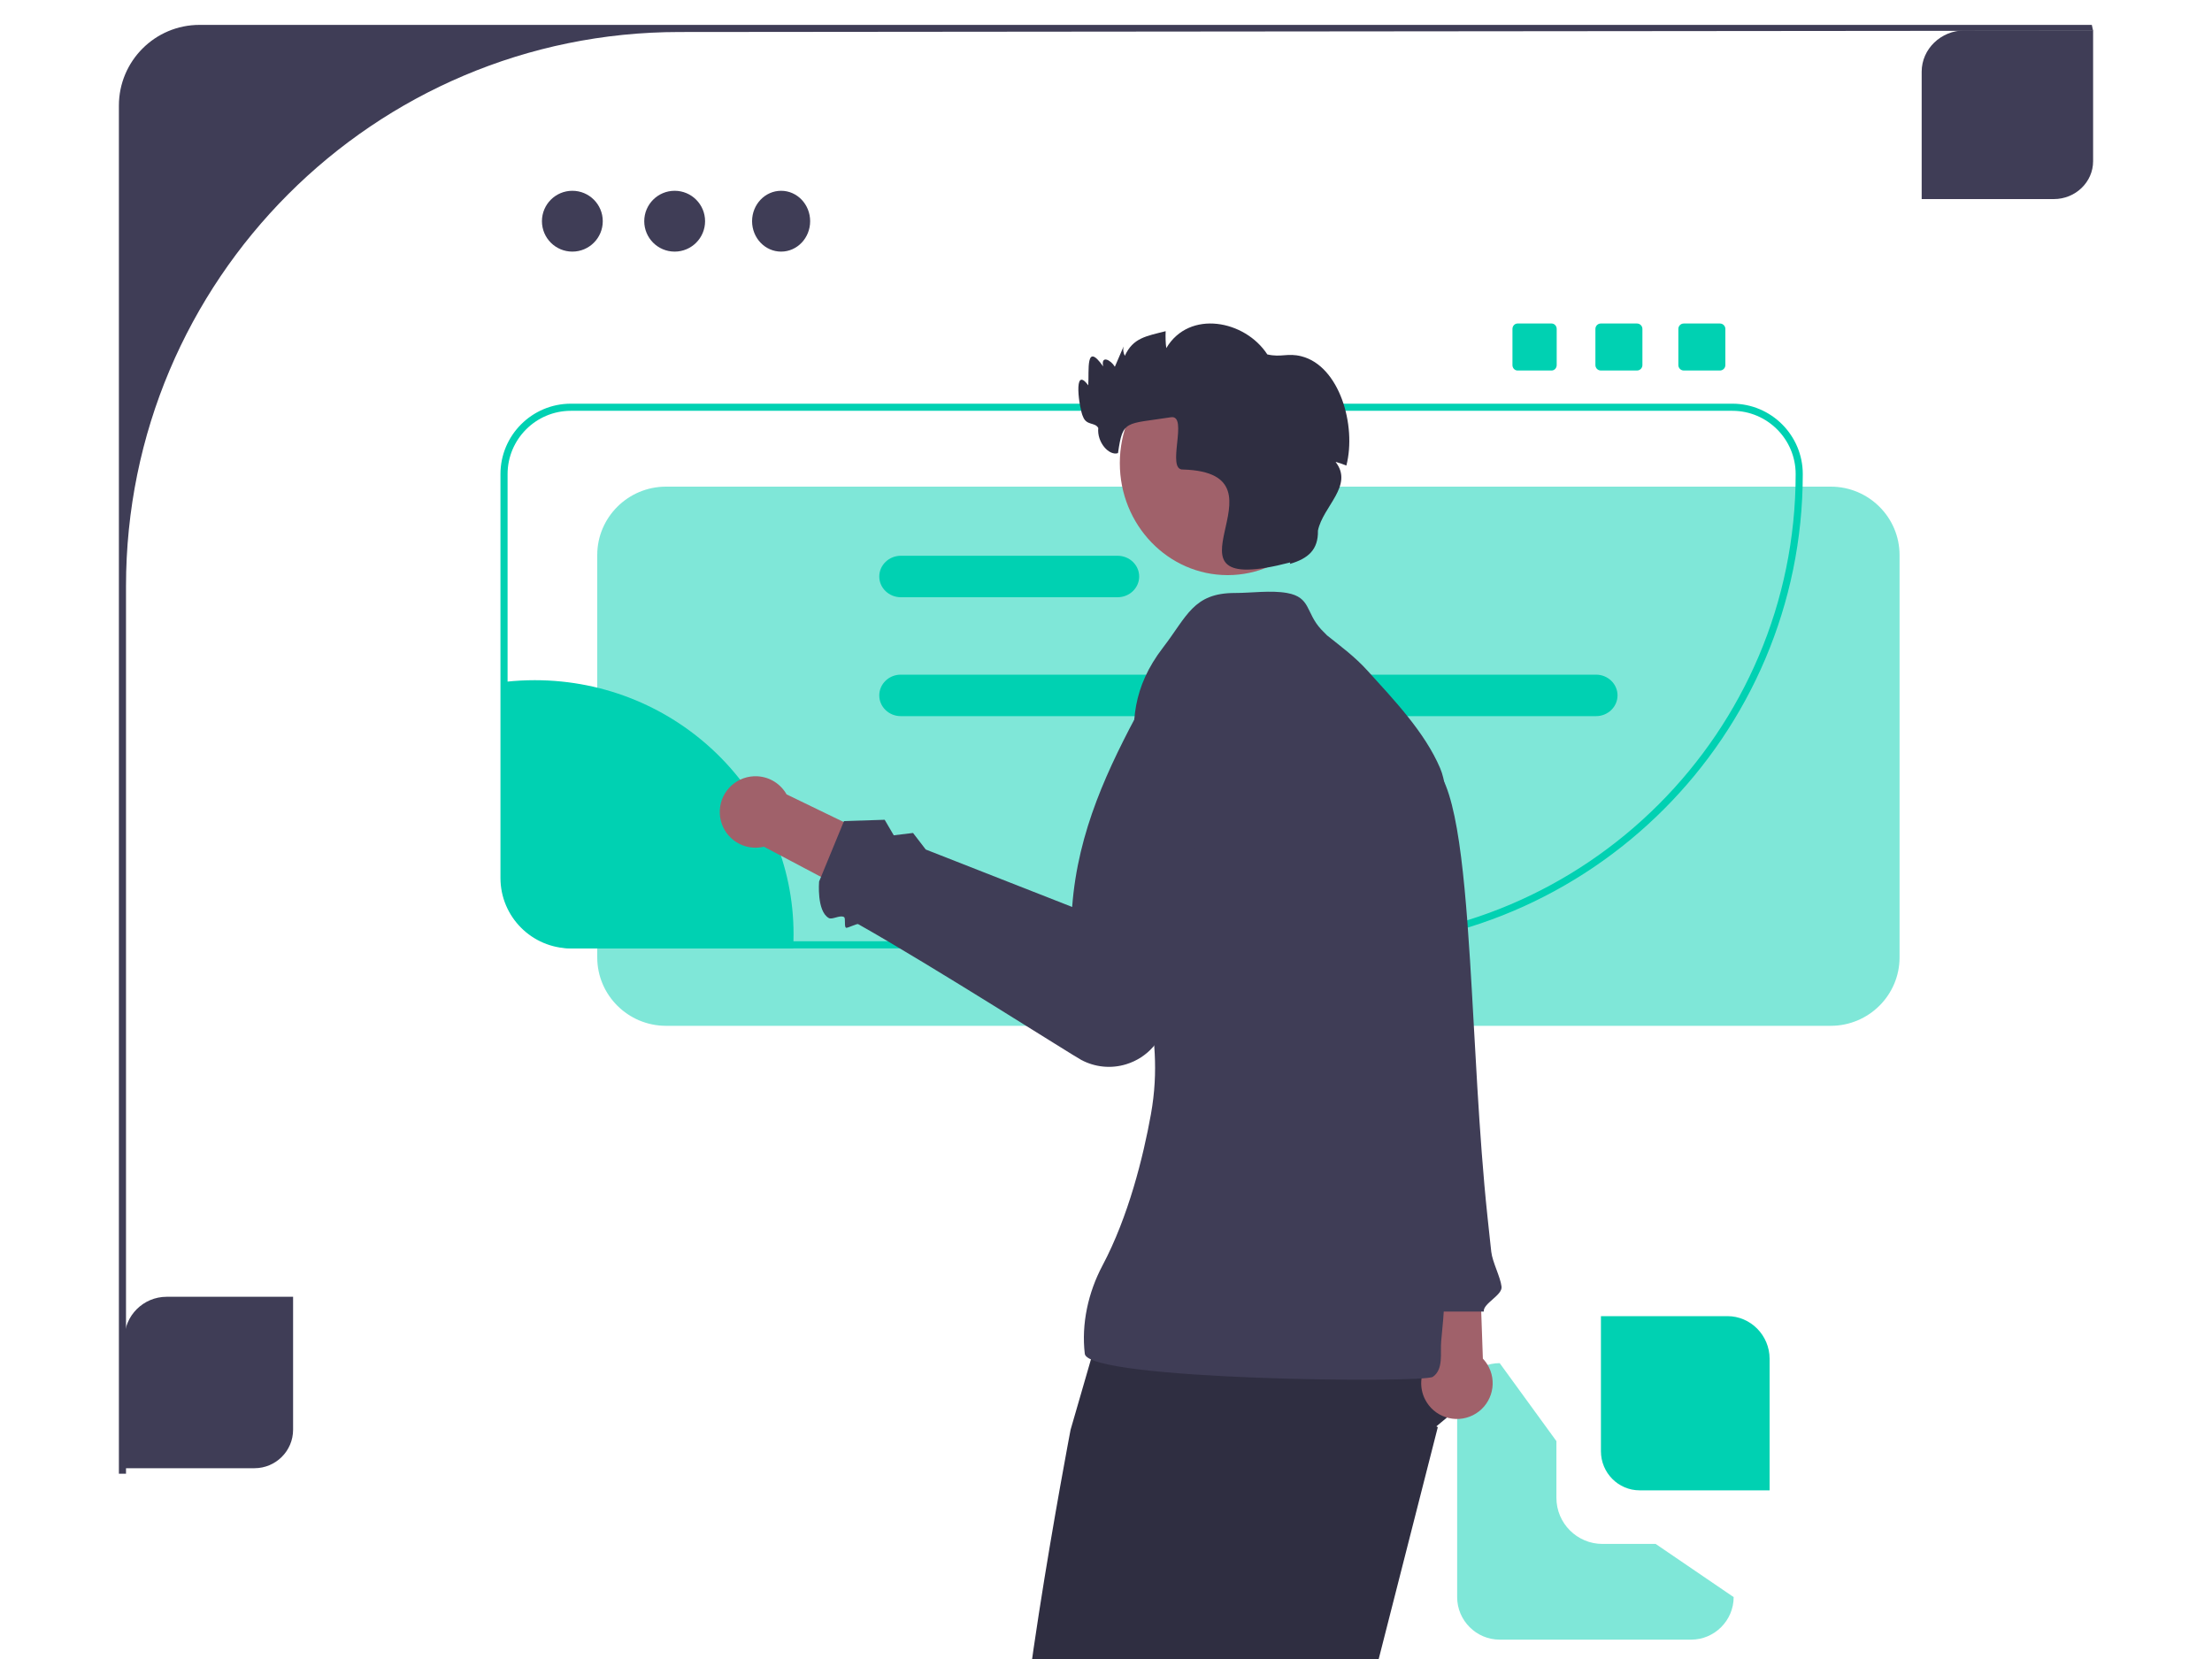
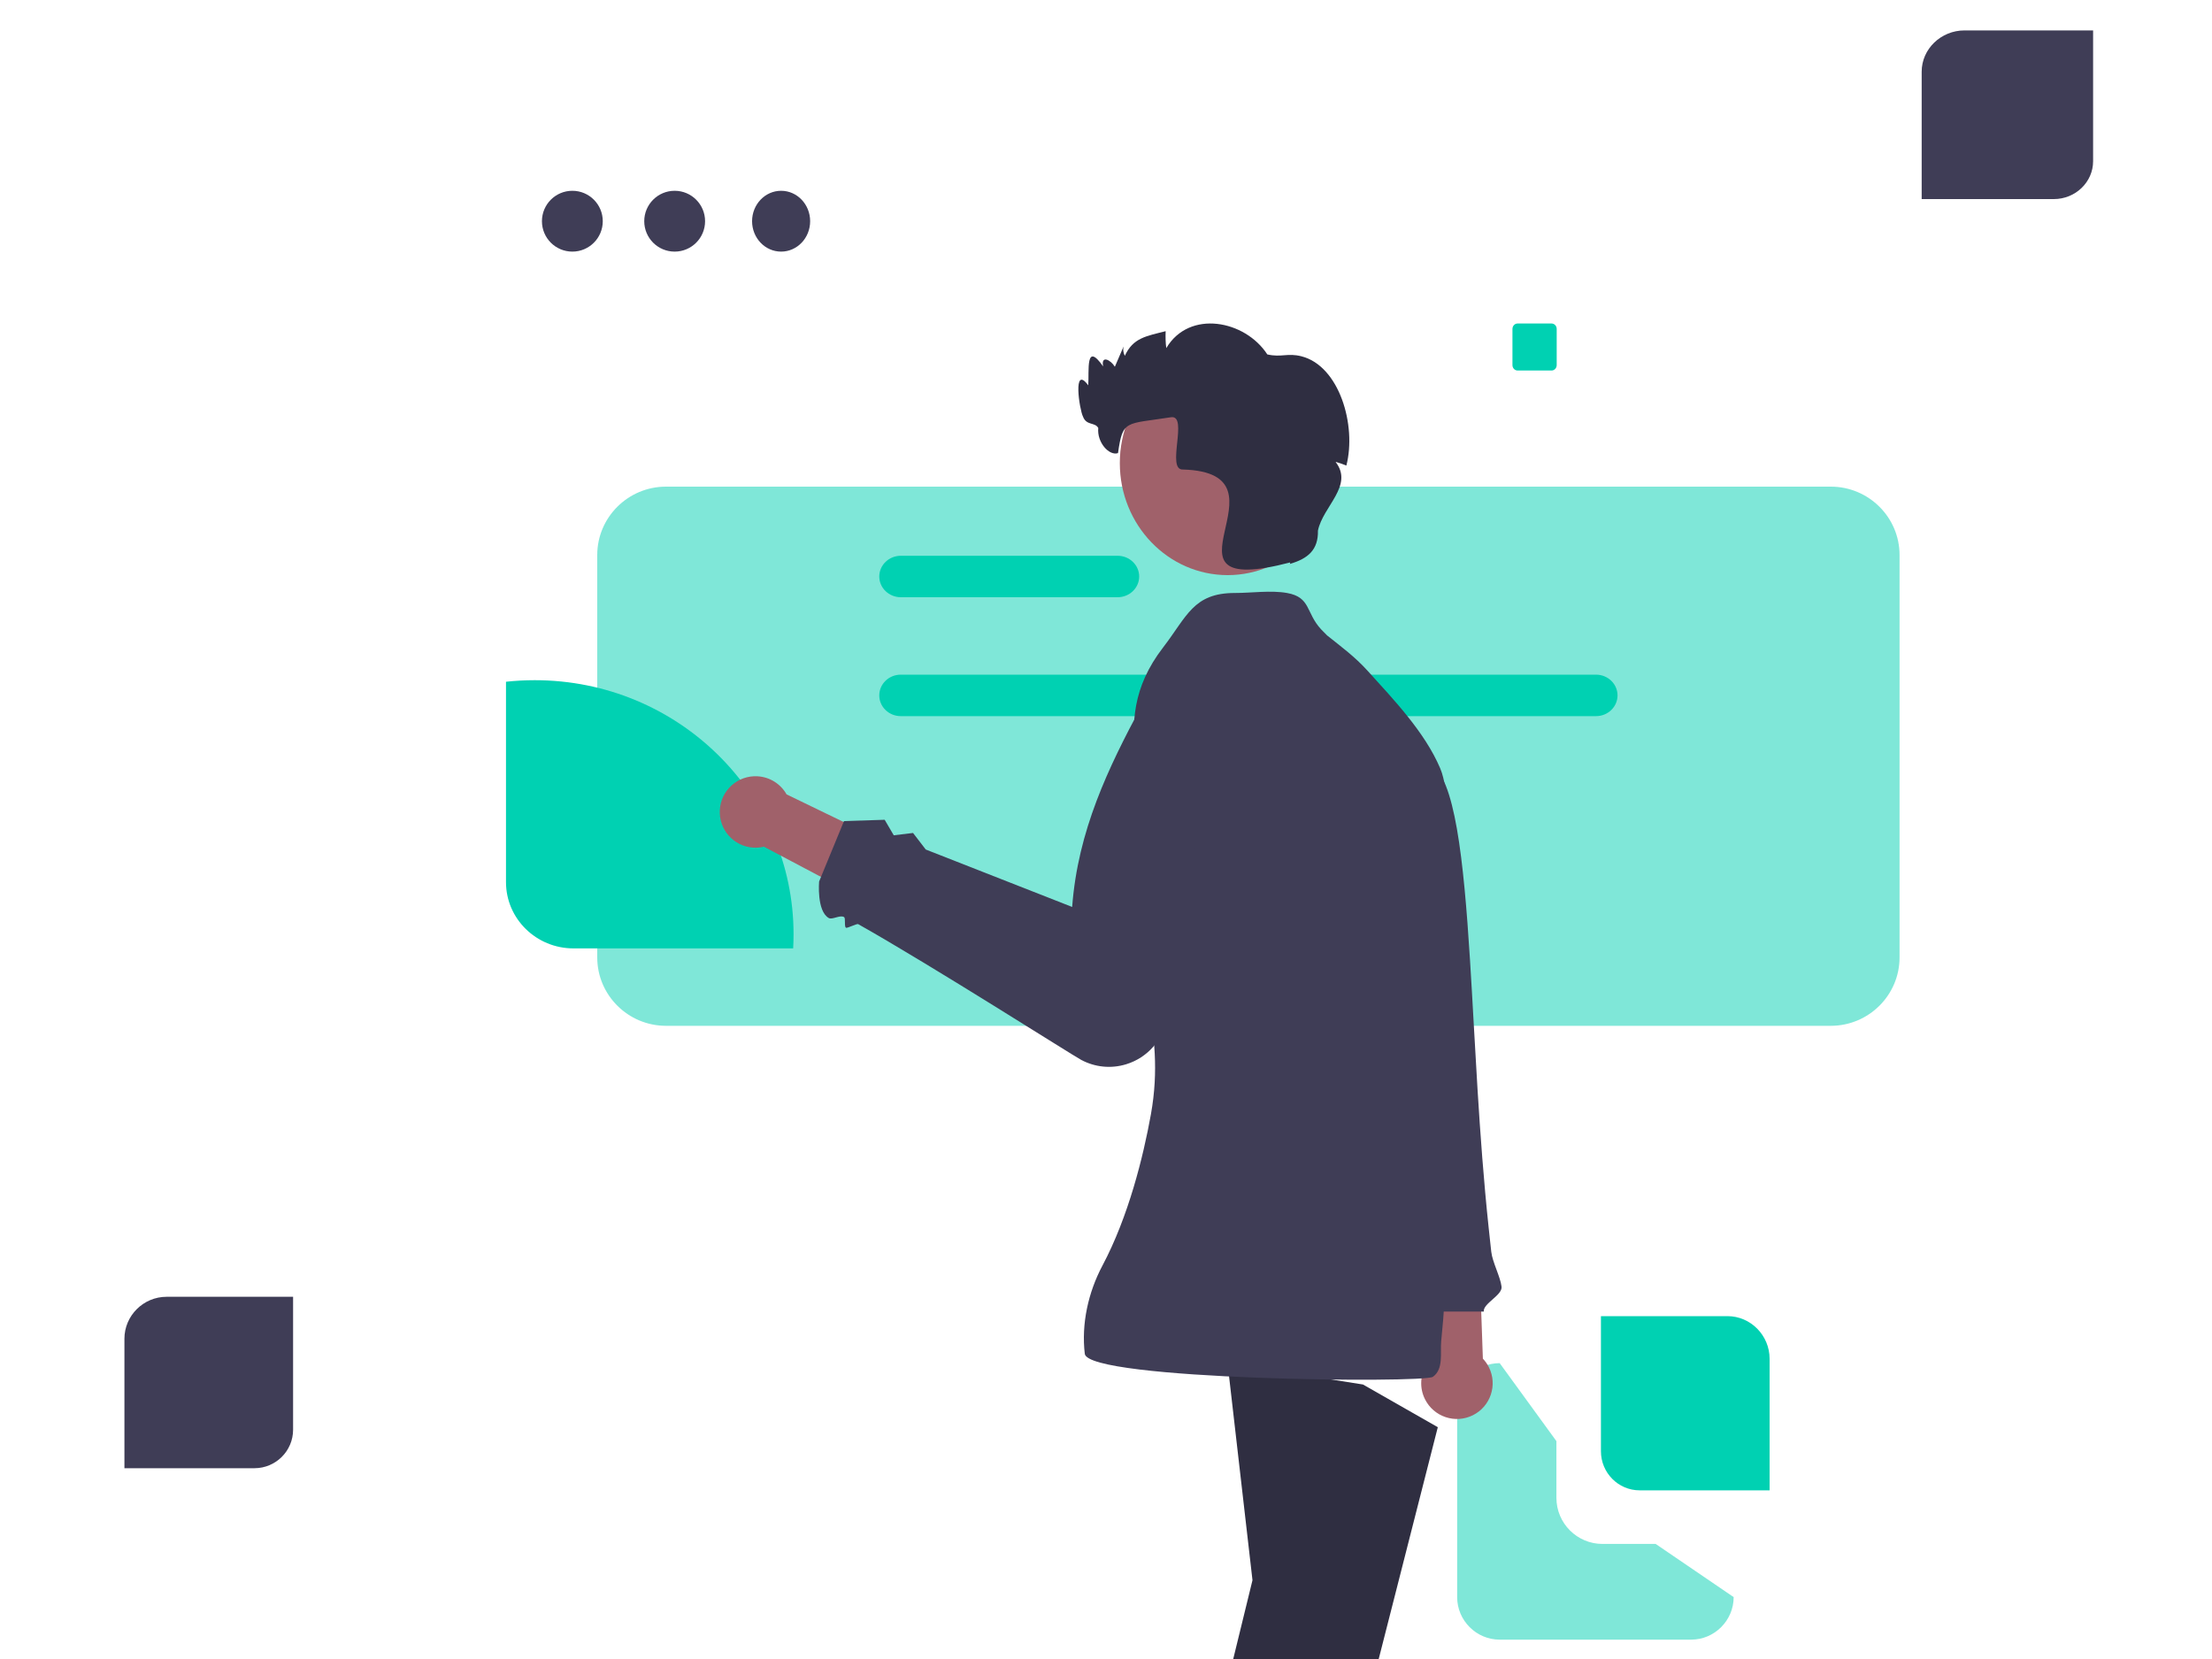
<svg xmlns="http://www.w3.org/2000/svg" width="800" height="600" viewBox="0 0 800 600" fill="none">
  <g clip-path="url(#clip0_3_214)">
    <path d="M92.021 531H45V484.184C45 475.833 51.862 469 60.25 469H106V517.082C106 524.756 99.729 531 92.021 531Z" fill="#3F3D56" />
    <path d="M742.792 72H695V25.939C695 17.722 701.975 11 710.5 11H757V58.306C757 65.857 750.626 72 742.792 72Z" fill="#3F3D56" />
-     <path d="M398.558 477.817L387.186 517.104C387.186 517.104 362.619 645.676 369.084 663.688C375.549 681.699 380.314 795 380.314 795H413.951C413.951 795 418.482 766.257 418.35 761.932C418.217 757.606 425.975 688.132 415.631 677.84L460.886 564.623L532 505.441L504.114 471L398.558 477.817L398.558 477.817Z" fill="#2F2E41" />
    <path opacity="0.5" d="M562.897 541.718V521.205L542.385 493C533.923 493 527 499.923 527 508.385V577.615C527 586.077 533.923 593 542.385 593H611.615C620.077 593 627 586.077 627 577.615L598.795 558.385H579.564C570.374 558.385 562.897 550.908 562.897 541.718Z" fill="#00D1B2" />
    <path opacity="0.5" d="M662.121 371H240.878C227.16 371 216 359.904 216 346.266V200.734C216 187.096 227.16 176 240.878 176H662.121C675.839 176 687 187.096 687 200.734V346.266C687 359.904 675.839 371 662.121 371Z" fill="#00D1B2" />
-     <path d="M480.562 343H206.455C192.419 343 181 331.575 181 317.531V171.468C181 157.425 192.419 146 206.454 146H626.545C640.581 146 652 157.425 652 171.469C652 266.051 575.093 343 480.562 343ZM206.454 148.575C193.838 148.575 183.574 158.845 183.574 171.468V317.531C183.574 330.155 193.838 340.425 206.455 340.425H480.562C573.674 340.425 649.426 264.632 649.426 171.469C649.426 158.845 639.162 148.575 626.545 148.575H206.454Z" fill="#00D1B2" />
    <path d="M515.807 493.69L513.086 455.173L534.872 450.548L536.3 491.374C537.159 492.279 537.902 493.322 538.488 494.497C541.675 500.884 539.081 508.645 532.694 511.832C526.307 515.02 518.546 512.426 515.358 506.039C513.326 501.966 513.653 497.338 515.807 493.69V493.69Z" fill="#A0616A" />
-     <path d="M481.221 246.718L472.839 252.965L493.439 370.432L490.427 377.624L494.445 381.402L495.676 390.436L511.897 474.351H536.632C536.269 471.436 543.42 468.448 543.06 465.353C542.647 461.813 539.75 456.459 539.338 452.72C539.21 451.562 539.083 450.396 538.955 449.221C538.768 447.497 538.58 445.756 538.392 443.999C538.246 442.638 538.1 441.268 537.954 439.89C534.792 410.045 533.492 376.461 531.665 347.461C529.336 310.491 526.152 280.971 517.162 276.148L481.221 246.718L481.221 246.718Z" fill="#3F3D56" />
-     <path d="M72.171 9C56.06 9 43 22.079 43 38.213V533H45.571V212.008C45.571 101.312 135.181 11.575 245.72 11.575L757 11.107L756.532 9H72.171Z" fill="#3F3D56" />
+     <path d="M481.221 246.718L472.839 252.965L493.439 370.432L490.427 377.624L494.445 381.402L495.676 390.436L511.897 474.351H536.632C536.269 471.436 543.42 468.448 543.06 465.353C542.647 461.813 539.75 456.459 539.338 452.72C539.21 451.562 539.083 450.396 538.955 449.221C538.768 447.497 538.58 445.756 538.392 443.999C534.792 410.045 533.492 376.461 531.665 347.461C529.336 310.491 526.152 280.971 517.162 276.148L481.221 246.718L481.221 246.718Z" fill="#3F3D56" />
    <path d="M287 337.895C287 339.605 286.948 341.315 286.857 343H207.414C193.933 343 183 332.266 183 319.031V246.562C186.419 246.191 189.89 246 193.4 246C245.088 246 287 287.148 287 337.895H287Z" fill="#00D1B2" />
    <path d="M577.231 244H325.769C321.484 244 318 247.363 318 251.5C318 255.637 321.484 259 325.769 259H577.231C581.516 259 585 255.637 585 251.5C585 247.363 581.516 244 577.231 244Z" fill="#00D1B2" />
    <path d="M404.19 201H325.81C321.502 201 318 204.363 318 208.5C318 212.637 321.502 216 325.81 216H404.19C408.498 216 412 212.637 412 208.5C412 204.363 408.498 201 404.19 201Z" fill="#00D1B2" />
    <path d="M443.956 493L452.978 571.502L433 653.222L450.4 795.426L482.622 798C482.622 798 498.089 693.759 483.911 657.726L520 516.165L492.933 500.722L443.956 493Z" fill="#2F2E41" />
    <path d="M477.78 227.595C472.202 221.535 474.112 216.013 465.488 214.466C459.641 213.417 452.605 214.469 446.618 214.463C431.571 214.449 429.309 222.917 420.647 234.166C398.335 263.143 419.093 286.396 413.823 321.04C408.927 353.229 422.05 370.759 416.237 403.036C413.471 418.399 408.108 440.034 398.723 457.702C393.542 467.459 391.057 478.809 392.328 489.619C393.453 499.186 514.857 500.302 518.217 497.948C522.172 495.176 520.835 489.233 521.221 485.093C522.268 473.876 523.332 466.019 520.686 454.562C518.199 443.797 518.245 431.288 518.211 420.162C518.177 409.435 503.332 427.144 504.194 416.435C505.294 402.776 507.475 389.413 509.877 375.878C511.737 365.402 512.466 354.637 515.198 344.379C518.345 332.564 522.097 322.17 522.223 309.778C522.321 300.132 524.608 286.648 520.84 277.81C515.29 264.791 504.095 253.068 494.652 242.641C489.956 237.456 485.294 234.081 479.93 229.784" fill="#3F3D56" />
    <path d="M284.48 287.297L319.233 304.126L312.39 325.32L276.28 306.221C275.067 306.514 273.792 306.638 272.482 306.561C265.356 306.143 259.918 300.028 260.337 292.902C260.755 285.776 266.87 280.338 273.996 280.757C278.54 281.023 282.39 283.612 284.48 287.297L284.48 287.297Z" fill="#A0616A" />
    <path d="M391.082 383.354C387.753 381.59 337.046 349.253 310.384 334.232C309.884 333.95 306.443 335.794 305.963 335.523C305.23 335.11 305.927 332.046 305.242 331.661C303.758 330.824 300.985 332.718 299.754 332.025C295.3 329.515 296.244 318.806 296.244 318.806L305.242 296.952L319.953 296.483L323.239 302.094L330.214 301.254L334.809 307.236L387.761 328.012C389.819 300.402 400.86 277.625 412.821 255.342L417.656 256.256C429.847 258.559 437.98 270.163 435.985 282.409L422.021 368.122C420.669 376.096 415.027 382.527 407.296 384.903C401.709 386.621 395.912 385.912 391.082 383.354V383.354Z" fill="#3F3D56" />
    <path d="M444 208C465.539 208 483 189.868 483 167.5C483 145.132 465.539 127 444 127C422.461 127 405 145.132 405 167.5C405 189.868 422.461 208 444 208Z" fill="#A0616A" />
    <path d="M486.934 168.369C485.569 167.812 484.204 167.345 483.017 167.047C489.719 175.619 478.406 183.142 476.65 191.915C476.796 198.88 473.049 202.039 466.493 203.947L466.646 203.402C413.32 217.282 469.572 171.08 427.88 169.807C421.525 170.184 430.012 149.883 423.478 150.904C406.89 153.498 406.116 151.716 404.339 163.872C401.109 164.946 396.682 159.98 397.205 154.794C396.023 152.612 392.935 154.009 391.693 150.697C390.378 148.169 387.877 131.638 393.581 139.365C393.958 134.09 392.489 123.305 398.966 132.519C398.123 128.327 401.704 130.143 403.202 132.636C404.261 130.185 405.32 127.748 406.366 125.297C406.073 126.399 406.264 127.605 406.801 128.694C409.81 122.197 414.406 121.608 421.576 119.774C421.493 121.764 421.538 124.093 421.806 125.894C430.133 111.876 450.297 115.793 458.338 128.176C463.433 129.359 465.587 127.566 470.691 128.863C484.405 132.347 490.675 153.834 486.934 168.369V168.369Z" fill="#2F2E41" />
    <path d="M592.979 539H640V491.429C640 482.943 633.137 476 624.75 476H579V524.857C579 532.656 585.271 539 592.979 539Z" fill="#00D1B2" />
    <path d="M207 91C213.075 91 218 86.075 218 80C218 73.925 213.075 69 207 69C200.925 69 196 73.925 196 80C196 86.075 200.925 91 207 91Z" fill="#3F3D56" />
    <path d="M244 91C250.075 91 255 86.075 255 80C255 73.925 250.075 69 244 69C237.925 69 233 73.925 233 80C233 86.075 237.925 91 244 91Z" fill="#3F3D56" />
    <path d="M282.5 91C288.299 91 293 86.075 293 80C293 73.925 288.299 69 282.5 69C276.701 69 272 73.925 272 80C272 86.075 276.701 91 282.5 91Z" fill="#3F3D56" />
    <path d="M548.846 117C547.828 117 547 117.88 547 118.962V132.038C547 133.12 547.828 134 548.846 134H561.154C562.172 134 563 133.12 563 132.038V118.962C563 117.88 562.172 117 561.154 117H548.846Z" fill="#00D1B2" />
-     <path d="M578.962 117C577.88 117 577 117.88 577 118.962V132.038C577 133.12 577.88 134 578.962 134H592.038C593.12 134 594 133.12 594 132.038V118.962C594 117.88 593.12 117 592.038 117H578.962Z" fill="#00D1B2" />
-     <path d="M608.962 117C607.88 117 607 117.88 607 118.962V132.038C607 133.12 607.88 134 608.962 134H622.038C623.12 134 624 133.12 624 132.038V118.962C624 117.88 623.12 117 622.038 117H608.962Z" fill="#00D1B2" />
  </g>
  <defs>
    <clipPath id="clip0_3_214">
      <rect width="800" height="600" fill="white" />
    </clipPath>
  </defs>
</svg>